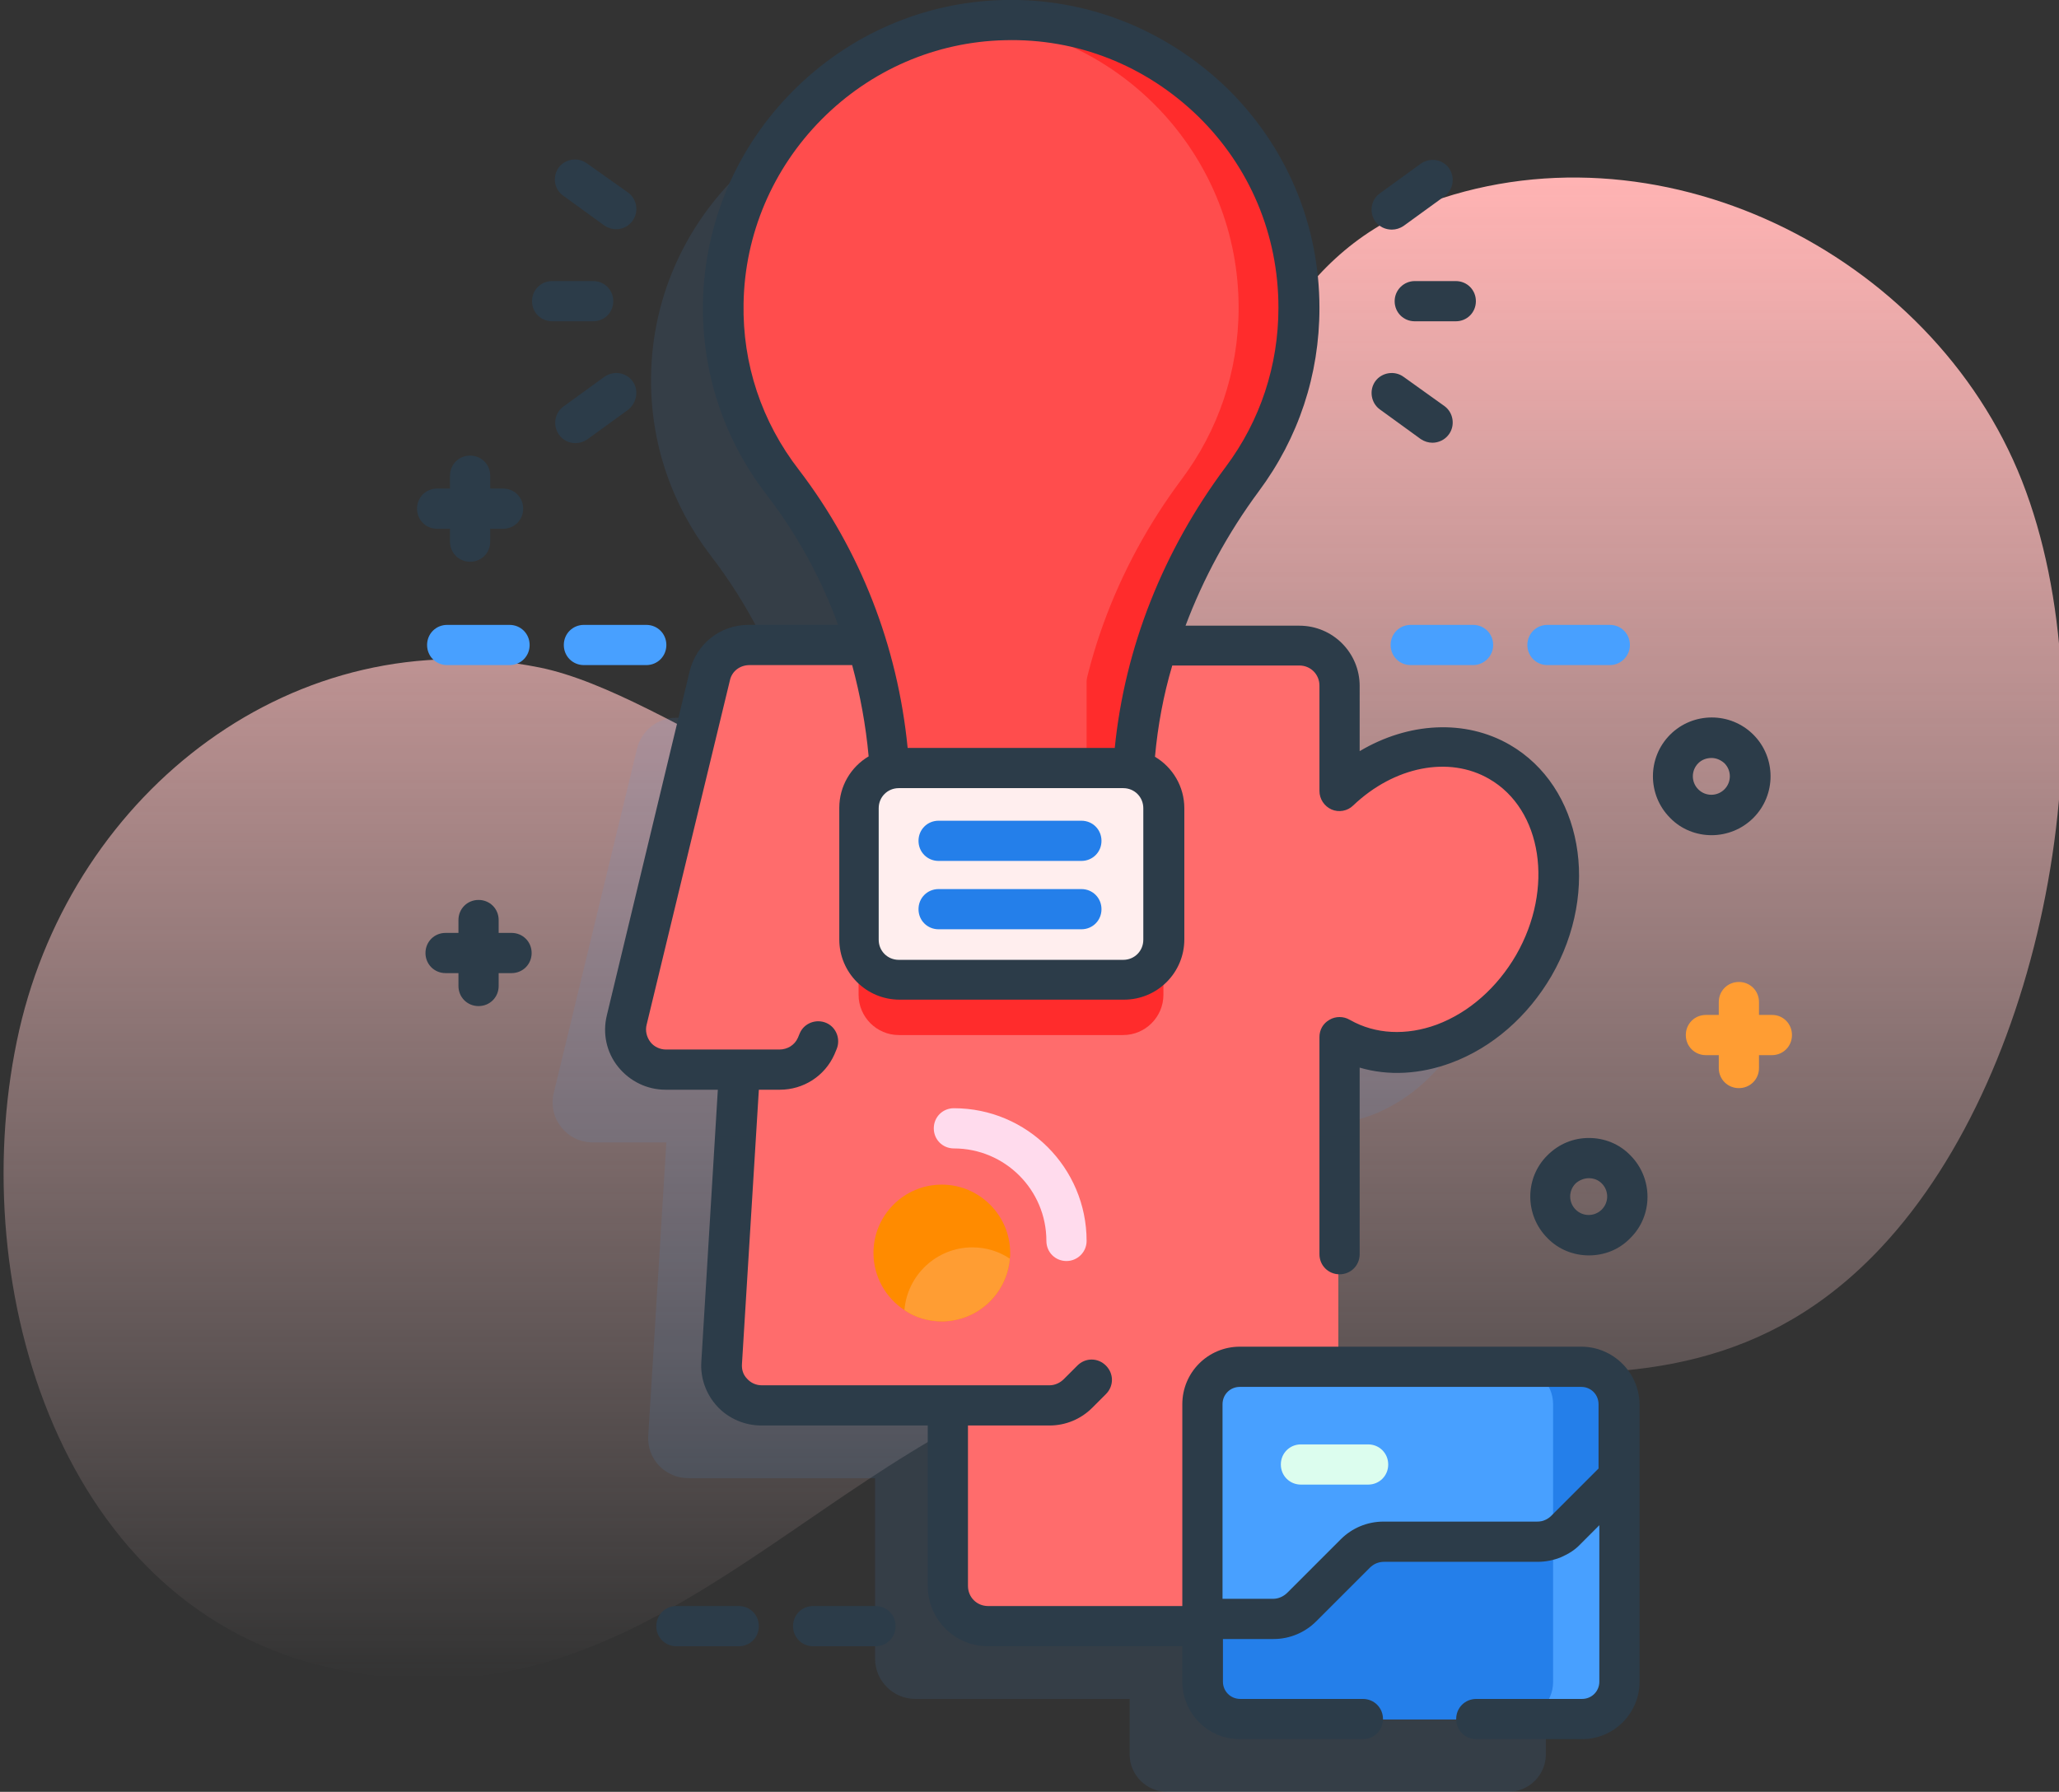
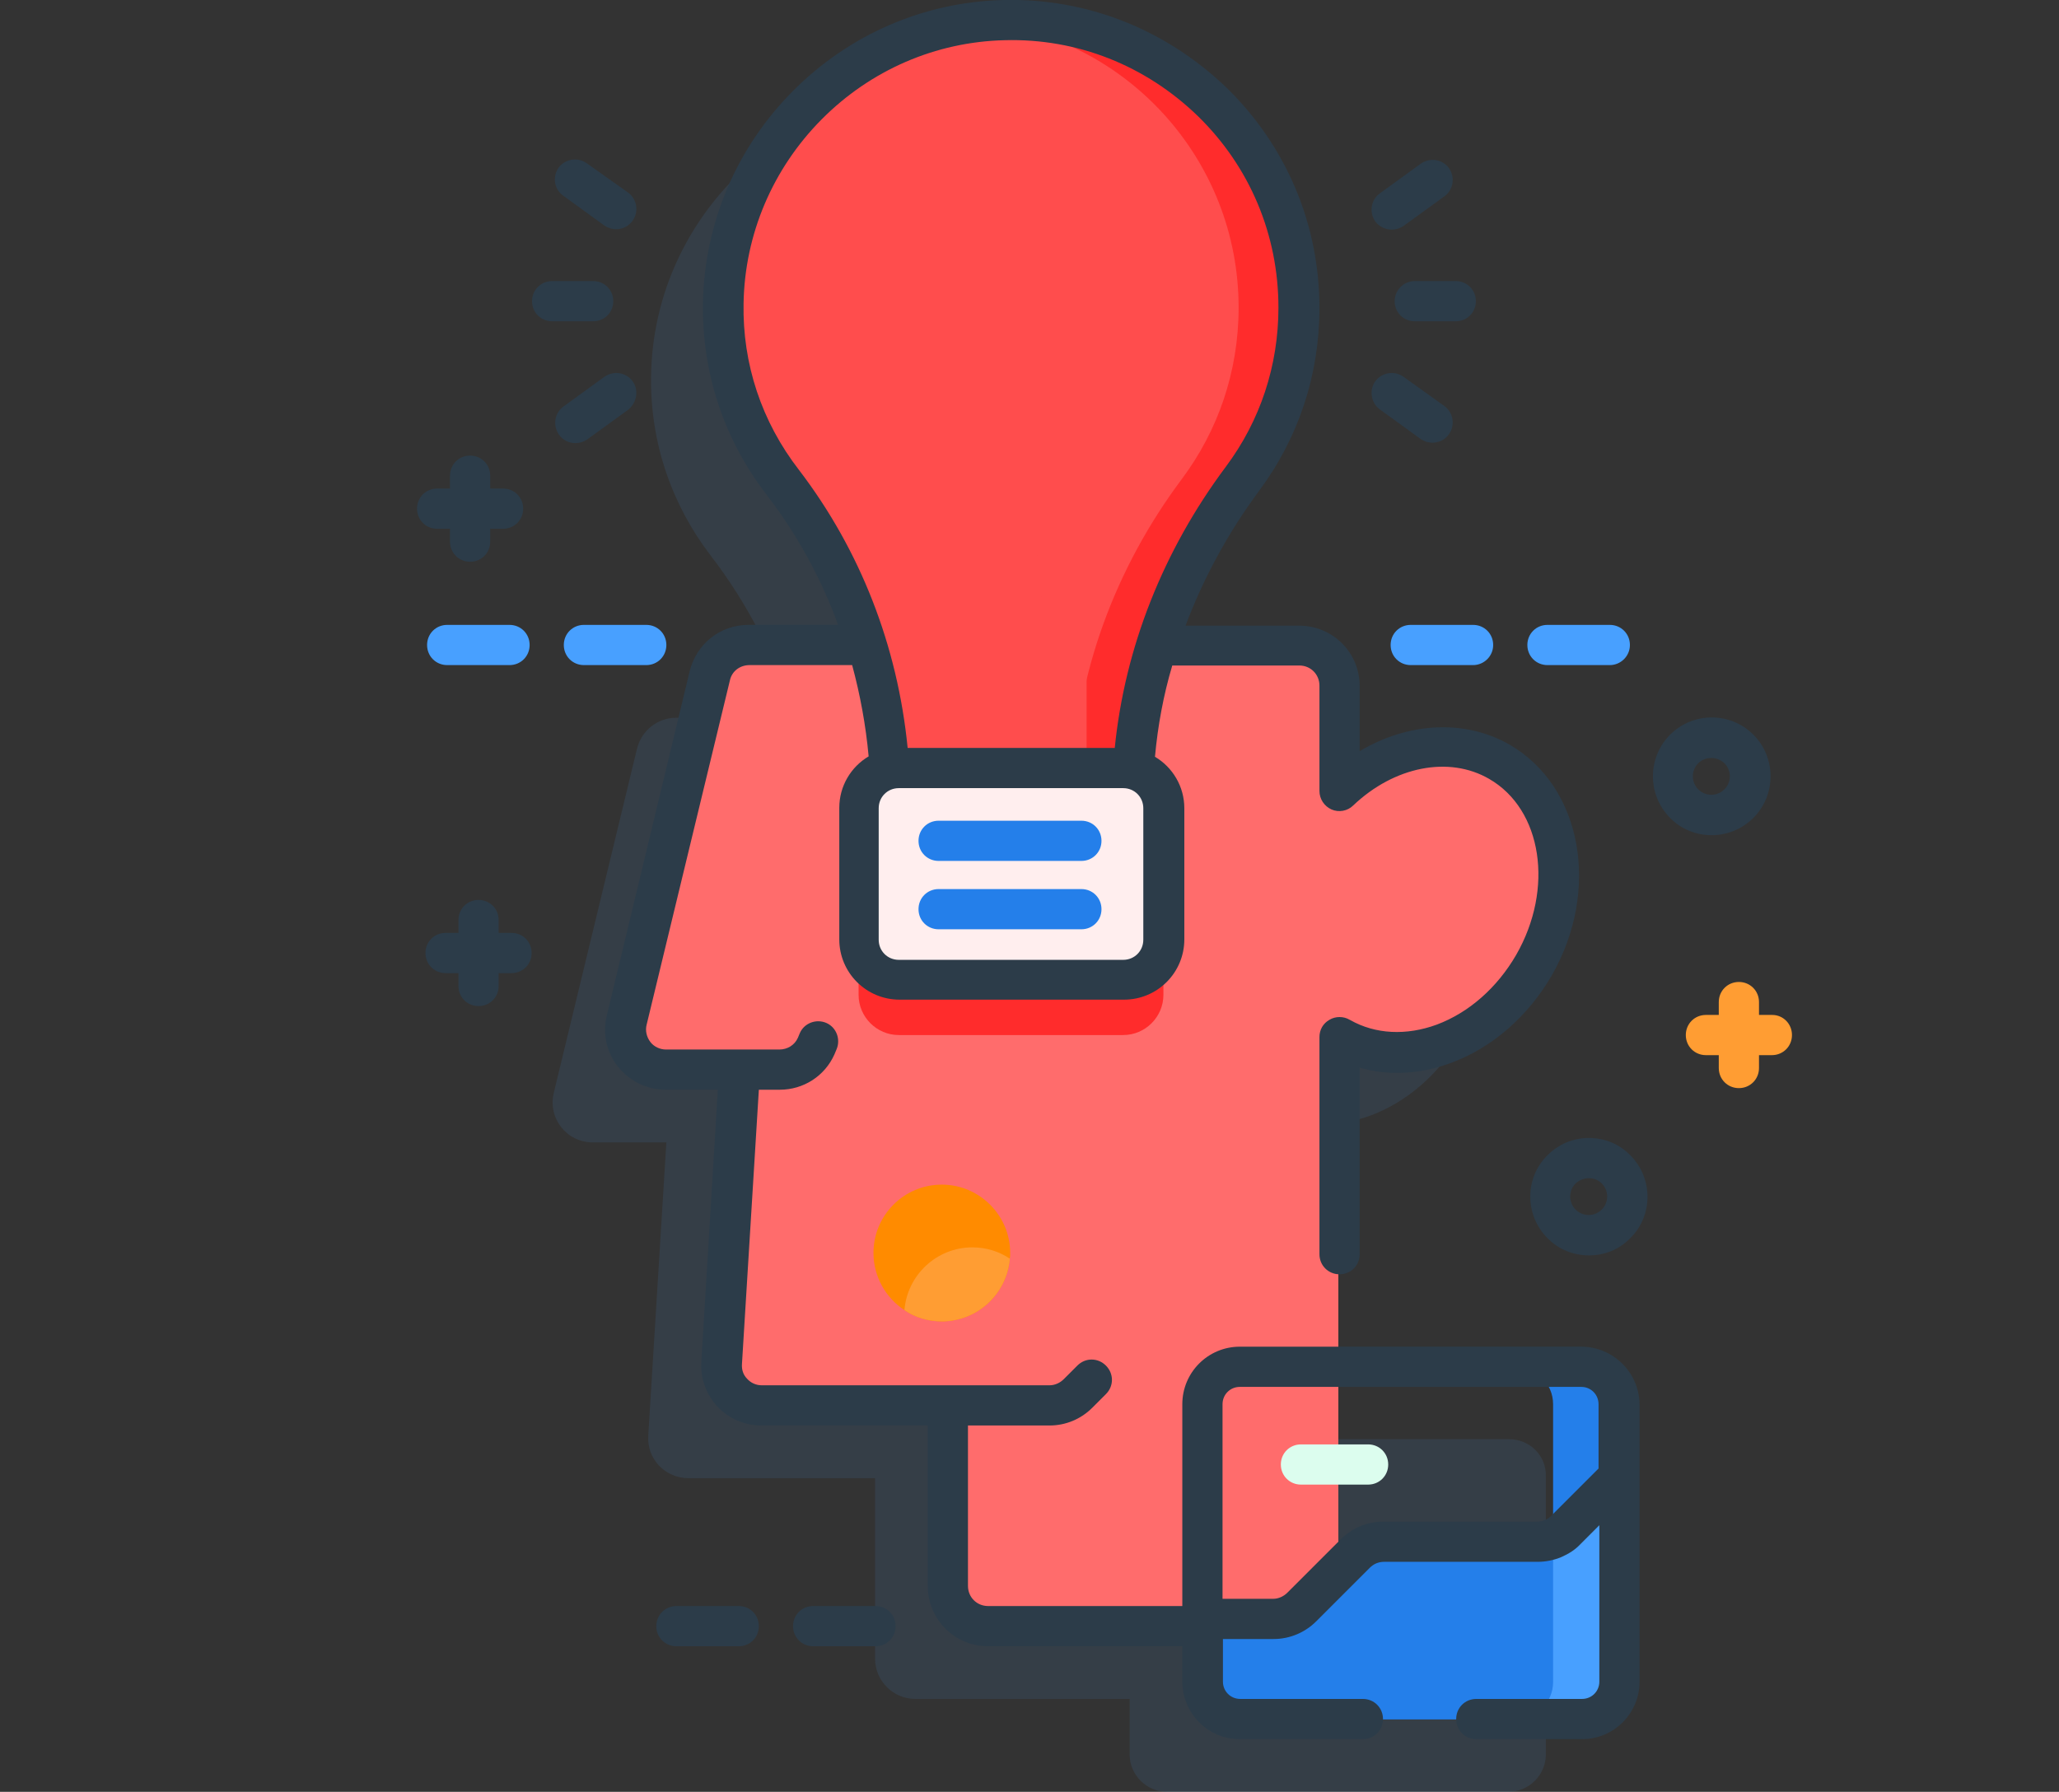
<svg xmlns="http://www.w3.org/2000/svg" version="1.1" id="Layer_1" x="0px" y="0px" viewBox="0 0 512 445.6" style="enable-background:new 0 0 512 445.6;" xml:space="preserve">
  <rect x="0" y="0" width="512" height="445.6" fill="#333333" stroke="none" />
  <style type="text/css">
	.st0{fill:url(#SVGID_1_);}
	.st1{opacity:0.1;fill:#48A0FF;enable-background:new    ;}
	.st2{fill:#FF6C6C;}
	.st3{fill:#FF2C2C;}
	.st4{fill:#48A0FF;}
	.st5{fill:#DCFDEE;}
	.st6{fill:#247FEA;}
	.st7{fill:#FF8B00;}
	.st8{fill:#FF9D33;}
	.st9{fill:#FF4D4D;}
	.st10{fill:#FFEEEE;}
	.st11{fill:#2C3C49;}
	.st12{fill:#FFDBED;}
</style>
  <g>
    <linearGradient id="SVGID_1_" gradientUnits="userSpaceOnUse" x1="256.86" y1="30.414" x2="256.86" y2="403.84" gradientTransform="matrix(1 0 0 -1 0 448)">
      <stop offset="0" style="stop-color:#FFD9D9;stop-opacity:0" />
      <stop offset="0.998" style="stop-color:#FFB3B3" />
    </linearGradient>
-     <path class="st0" d="M502.8,119.6c-22.4-56.9-91.2-91-149.6-68.4c-66.6,25.8-44.5,131.7-105,153.1c-32.7,11.6-81-31.6-114-38.3   C73.4,153.8,18.4,196.7,4.8,256.1c-13.8,60.6,8.4,141.6,75,158.1c79.4,19.6,120.7-51.7,187.2-72.2c68.3-21,144.3,28.6,200.8-31.8   C509.6,265.6,524.9,175.9,502.8,119.6L502.8,119.6z" />
    <path class="st1" d="M375.2,357.9h-60.4v-82.1c0.1,0,0.1,0.1,0.2,0.1c15.6,9,37.2,1,48.1-17.9s7.1-41.6-8.5-50.6   c-12.3-7.1-28.2-3.7-39.8,7.3v-26.2c0-5.5-4.5-10-10-10h-35.3c4.7-14.8,11.9-28.7,21.2-41.3c8.9-11.9,14.1-26.6,14.1-42.6   c0-40.1-32.9-72.4-73.2-71.5c-38.1,0.9-69.1,32.1-69.7,70.3c-0.3,16.8,5.3,32.3,14.7,44.6c9.4,12.2,16.4,25.9,20.8,40.5h-29.3   c-4.6,0-8.6,3.2-9.7,7.7l-20.7,85.6c-1.5,6.3,3.2,12.3,9.7,12.3h18.3l-4.5,72.9c-0.4,5.8,4.2,10.6,10,10.6h46.4v44.9   c0,5.5,4.5,10,10,10h53.3v13.8c0,5.1,4.2,9.3,9.3,9.3h84.9c5.1,0,9.3-4.2,9.3-9.3v-69C384.6,362,380.4,357.9,375.2,357.9   L375.2,357.9z" />
    <path class="st2" d="M372.6,189.3c-12.3-7.1-28.2-3.7-39.8,7.3v-26.2c0-5.5-4.5-10-10-10H186.2c-4.6,0-8.6,3.2-9.7,7.7l-20.7,85.6   c-1.5,6.3,3.2,12.3,9.7,12.3h18.3l-4.5,72.9c-0.4,5.8,4.2,10.6,10,10.6h46.4v44.9c0,5.5,4.5,10,10,10h77.1c5.5,0,10-4.5,10-10   V257.8c0.1,0,0.1,0.1,0.2,0.1c15.6,9,37.2,1,48.1-17.9C392,221,388.2,198.4,372.6,189.3L372.6,189.3z" />
    <path class="st3" d="M213.5,227.4v20c0,5.5,4.5,10,10,10h55.8c5.5,0,10-4.5,10-10v-20H213.5z" />
-     <path class="st4" d="M402.6,349.2v69c0,5.1-4.2,9.3-9.3,9.3h-84.9c-5.1,0-9.3-4.2-9.3-9.3v-69c0-5.1,4.2-9.3,9.3-9.3h84.9   C398.4,339.9,402.6,344,402.6,349.2z" />
    <path class="st5" d="M340.2,369.2h-16.7c-2.8,0-5-2.2-5-5s2.2-5,5-5h16.7c2.8,0,5,2.2,5,5S343,369.2,340.2,369.2z" />
    <path class="st6" d="M402.6,349.2v69c0,5.1-4.2,9.3-9.3,9.3h-16.4c5.1,0,9.3-4.2,9.3-9.3v-69c0-5.1-4.2-9.3-9.3-9.3h16.4   C398.4,339.9,402.6,344,402.6,349.2z" />
    <path class="st6" d="M402.6,367.3v51c0,5.1-4.2,9.3-9.3,9.3h-84.9c-5.1,0-9.3-4.2-9.3-9.3v-15.6h17.6c2.6,0,5.2-1,7.1-2.9   l13.3-13.3c1.9-1.9,4.4-2.9,7.1-2.9h38.2c1.4,0,2.7-0.3,3.9-0.8c1.2-0.5,2.2-1.2,3.1-2.1L402.6,367.3z" />
    <path class="st4" d="M402.6,367.3v51c0,5.1-4.2,9.3-9.3,9.3h-16.4c5.1,0,9.3-4.2,9.3-9.3v-35.6c1.2-0.5,2.2-1.2,3.1-2.1   L402.6,367.3z" />
    <path class="st7" d="M251.2,311.6c0,0.5,0,1-0.1,1.4c-0.7,8.7-8,15.6-16.9,15.6c-3.5,0-6.7-1-9.3-2.8c-4.6-3-7.7-8.3-7.7-14.2   c0-9.4,7.6-17,17-17C243.5,294.6,251.2,302.2,251.2,311.6z" />
    <path class="st8" d="M251.1,313c-0.7,8.7-8,15.6-16.9,15.6c-3.5,0-6.7-1-9.3-2.8c0.7-8.7,8-15.6,16.9-15.6   C245.2,310.2,248.4,311.2,251.1,313L251.1,313z" />
    <path class="st9" d="M249.6,5c-38.1,0.9-69.1,32.1-69.7,70.3c-0.3,16.8,5.3,32.3,14.7,44.6c16.6,21.7,25.7,48.1,26.6,75.3h60.3   c0.9-27.6,10.7-54,27.3-76.2c8.9-11.9,14.1-26.6,14.1-42.6C322.8,36.4,289.9,4.1,249.6,5L249.6,5z" />
    <path class="st3" d="M322.8,76.5c0,16-5.2,30.7-14.1,42.6c-16.5,22.2-26.3,48.6-27.3,76.2h-14.8c0.9-27.6,10.7-54,27.3-76.2   c8.9-11.9,14.1-26.6,14.1-42.6c0-37-28.1-67.4-64.1-71.1c1.9-0.2,3.7-0.3,5.6-0.4C289.9,4.1,322.8,36.4,322.8,76.5z" />
    <path class="st10" d="M279.3,243.7h-55.8c-5.5,0-10-4.5-10-10V201c0-5.5,4.5-10,10-10h55.8c5.5,0,10,4.5,10,10v32.7   C289.3,239.2,284.8,243.7,279.3,243.7z" />
    <path class="st11" d="M395.1,312.2c-3.7,0-7.5-1.4-10.3-4.3c-5.7-5.7-5.7-15,0-20.6c2.8-2.8,6.4-4.3,10.3-4.3s7.6,1.5,10.3,4.3   c5.7,5.7,5.7,15,0,20.6l0,0C402.6,310.8,398.9,312.2,395.1,312.2z M401.9,304.4L401.9,304.4L401.9,304.4z M395.1,293   c-1.2,0-2.4,0.5-3.3,1.3c-1.8,1.8-1.8,4.7,0,6.5s4.7,1.8,6.5,0s1.8-4.7,0-6.5C397.5,293.5,396.4,293,395.1,293z" />
    <path class="st11" d="M425.6,207.7c-3.7,0-7.5-1.4-10.3-4.3c-5.7-5.7-5.7-15,0-20.7s15-5.7,20.7,0s5.7,15,0,20.7l0,0   C433.1,206.3,429.3,207.7,425.6,207.7z M432.4,199.9L432.4,199.9L432.4,199.9z M425.6,188.5c-1.2,0-2.4,0.4-3.3,1.3   c-1.8,1.8-1.8,4.7,0,6.5s4.7,1.8,6.5,0s1.8-4.7,0-6.5C427.9,189,426.8,188.5,425.6,188.5z" />
    <path class="st11" d="M127.2,232H124v-3.2c0-2.8-2.2-5-5-5s-5,2.2-5,5v3.2h-3.2c-2.8,0-5,2.2-5,5s2.2,5,5,5h3.2v3.2   c0,2.8,2.2,5,5,5s5-2.2,5-5V242h3.2c2.8,0,5-2.2,5-5S130,232,127.2,232z" />
    <path class="st8" d="M440.7,252.4h-3.3v-3.2c0-2.8-2.2-5-5-5s-5,2.2-5,5v3.2h-3.2c-2.8,0-5,2.2-5,5c0,2.8,2.2,5,5,5h3.2v3.2   c0,2.8,2.2,5,5,5s5-2.2,5-5v-3.2h3.2c2.8,0,5-2.2,5-5C445.6,254.6,443.4,252.4,440.7,252.4L440.7,252.4z" />
    <path class="st11" d="M125.1,121.5h-3.2v-3.2c0-2.8-2.2-5-5-5s-5,2.2-5,5v3.2h-3.2c-2.8,0-5,2.2-5,5c0,2.8,2.2,5,5,5h3.2v3.2   c0,2.8,2.2,5,5,5s5-2.2,5-5v-3.2h3.2c2.8,0,5-2.2,5-5C130.1,123.7,127.9,121.5,125.1,121.5z" />
    <path class="st4" d="M366.3,165.4h-15.5c-2.8,0-5-2.2-5-5s2.2-5,5-5h15.5c2.8,0,5,2.2,5,5S369,165.4,366.3,165.4z" />
    <path class="st4" d="M400.3,165.4h-15.5c-2.8,0-5-2.2-5-5s2.2-5,5-5h15.5c2.8,0,5,2.2,5,5S403,165.4,400.3,165.4z" />
    <path class="st4" d="M126.7,165.4h-15.5c-2.8,0-5-2.2-5-5s2.2-5,5-5h15.5c2.8,0,5,2.2,5,5S129.5,165.4,126.7,165.4z" />
    <path class="st4" d="M160.7,165.4h-15.5c-2.8,0-5-2.2-5-5s2.2-5,5-5h15.5c2.8,0,5,2.2,5,5S163.5,165.4,160.7,165.4z" />
    <path class="st11" d="M183.7,409.4h-15.5c-2.8,0-5-2.2-5-5s2.2-5,5-5h15.5c2.8,0,5,2.2,5,5S186.5,409.4,183.7,409.4z" />
    <path class="st11" d="M217.7,409.4h-15.5c-2.8,0-5-2.2-5-5s2.2-5,5-5h15.5c2.8,0,5,2.2,5,5S220.5,409.4,217.7,409.4z" />
-     <path class="st12" d="M265.2,313.6c-2.8,0-5-2.2-5-5c0-12.7-10.3-23-23-23c-2.8,0-5-2.2-5-5s2.2-5,5-5c18.2,0,33,14.8,33,33   C270.2,311.4,267.9,313.6,265.2,313.6z" />
    <path class="st9" d="M265.2,122.8c-2.8,0-5,2.2-5,5v9.2c-2.7,1.6-5.7,2.4-8.8,2.4s-6.1-0.8-8.8-2.4v-9.2c0-2.8-2.2-5-5-5   s-5,2.2-5,5V191c0,2.8,2.2,5,5,5s5-2.2,5-5v-17.3c2.8,1,5.8,1.5,8.8,1.5s6-0.5,8.8-1.5V191c0,2.8,2.2,5,5,5s5-2.2,5-5v-63.3   C270.2,125,267.9,122.8,265.2,122.8L265.2,122.8z M260.2,162.8c-2.7,1.6-5.7,2.4-8.8,2.4s-6.1-0.8-8.8-2.4V148   c2.8,1,5.8,1.5,8.8,1.5s6-0.5,8.8-1.5V162.8z" />
    <g>
      <path class="st11" d="M393.2,334.9h-84.9c-7.9,0-14.3,6.4-14.3,14.3v50.2h-48.3c-2.8,0-5-2.2-5-5v-39.9H261c4,0,7.8-1.6,10.6-4.4    l3.4-3.4c2-2,2-5.1,0-7.1s-5.1-2-7.1,0l-3.4,3.4c-0.9,0.9-2.2,1.5-3.5,1.5h-71.6c-1.4,0-2.7-0.6-3.6-1.6c-1-1-1.4-2.3-1.3-3.7    l4.2-68.2h5.2c5.9,0,11.2-3.4,13.6-8.8l0.5-1.2c1.1-2.5,0-5.5-2.5-6.6s-5.5,0-6.6,2.5l-0.5,1.2c-0.8,1.8-2.6,2.9-4.6,2.9h-28.2    c-1.5,0-3-0.7-3.9-1.9s-1.3-2.8-0.9-4.3l20.7-85.6c0.5-2.3,2.5-3.8,4.9-3.8h25.5c2,7.4,3.4,15,4.1,22.7c-4.4,2.6-7.3,7.4-7.3,12.8    v32.7c0,8.3,6.7,15,15,15h55.8c8.3,0,15-6.7,15-15V201c0-5.4-2.9-10.2-7.3-12.8c0.7-7.7,2.1-15.3,4.3-22.7h31.6c2.8,0,5,2.2,5,5    v26.2c0,2,1.2,3.8,3,4.6s4,0.4,5.4-1c10.2-9.7,23.8-12.4,33.8-6.6c13.2,7.6,16.2,27.3,6.7,43.8c-4.7,8.1-11.7,14.3-19.7,17.3    c-7.6,2.8-15.3,2.4-21.5-1.1l-0.2-0.1c-1.5-0.9-3.5-0.9-5,0c-1.6,0.9-2.5,2.5-2.5,4.3v54c0,2.8,2.2,5,5,5s5-2.2,5-5v-46.4    c7.1,2.1,15,1.7,22.8-1.2c10.2-3.8,19-11.5,24.9-21.6c12.3-21.3,7.6-47.1-10.4-57.5c-11.1-6.4-25.2-5.6-37.3,1.6v-16.2    c0-8.3-6.7-15-15-15h-28.3c4.4-11.7,10.5-23,18.2-33.4c9.9-13.3,15.1-29,15.1-45.6c0-20.8-8.2-40.2-23-54.7    C289.9,7.3,270.3-0.5,249.5,0c-19.7,0.5-38.3,8.5-52.4,22.7c-14,14.1-21.9,32.8-22.3,52.5c-0.3,17.5,5.2,34,15.8,47.8    c7.6,9.9,13.6,20.8,17.8,32.4h-22.3c-7,0-12.9,4.7-14.6,11.5l-20.6,85.6c-1.1,4.5-0.1,9.2,2.8,12.8c2.9,3.6,7.2,5.7,11.8,5.7h13    l-4.1,67.6c-0.3,4.1,1.2,8.2,4,11.2s6.8,4.7,10.9,4.7h41.4v39.9c0,8.3,6.7,15,15,15H294v8.8c0,7.9,6.4,14.3,14.3,14.3h30.6    c2.8,0,5-2.2,5-5s-2.2-5-5-5h-30.5c-2.4,0-4.3-1.9-4.3-4.3v-10.6h12.6c4,0,7.8-1.6,10.6-4.4l13.3-13.3c1-1,2.2-1.5,3.6-1.5h38.2    c2,0,4-0.4,5.9-1.2c1.8-0.8,3.4-1.8,4.7-3.2l4.7-4.7v38.9c0,2.4-1.9,4.3-4.3,4.3h-26.3c-2.8,0-5,2.2-5,5s2.2,5,5,5h26.3    c7.9,0,14.3-6.4,14.3-14.3v-69C407.6,341.3,401.1,334.9,393.2,334.9L393.2,334.9z M284.3,233.7c0,2.8-2.2,5-5,5h-55.8    c-2.8,0-5-2.2-5-5V201c0-2.8,2.2-5,5-5h55.8c2.8,0,5,2.2,5,5V233.7z M184.9,75.4c0.3-17.1,7.2-33.4,19.4-45.7s28.4-19.3,45.5-19.7    c18.1-0.5,35.1,6.3,48.1,18.9c12.9,12.6,20,29.5,20,47.6c0,14.4-4.5,28.1-13.1,39.6c-15.6,20.9-25.1,45-27.6,69.9h-51.5    c-2.5-25.4-11.8-49.2-27-69.1C189.4,104.9,184.6,90.5,184.9,75.4L184.9,75.4z M385.7,377c-0.4,0.4-1,0.8-1.5,1    c-0.6,0.3-1.3,0.4-2,0.4H344c-4,0-7.8,1.6-10.6,4.4l-13.3,13.3c-0.9,0.9-2.2,1.5-3.5,1.5H304v-48.4c0-2.4,1.9-4.3,4.3-4.3h84.9    c2.4,0,4.3,1.9,4.3,4.3v16L385.7,377z" />
      <path class="st11" d="M346.8,74.9c0,2.8,2.2,5,5,5H362c2.8,0,5-2.2,5-5s-2.2-5-5-5h-10.2C349.1,69.9,346.8,72.1,346.8,74.9z" />
      <path class="st11" d="M346.1,57.1c1,0,2-0.3,2.9-0.9l10.2-7.4c2.2-1.6,2.7-4.7,1.1-7c-1.6-2.2-4.7-2.7-7-1.1l-10.2,7.4    c-2.2,1.6-2.7,4.7-1.1,7C343,56.4,344.5,57.1,346.1,57.1z" />
      <path class="st11" d="M349,93.7c-2.2-1.6-5.4-1.1-7,1.1s-1.1,5.4,1.1,7l10.2,7.4c0.9,0.6,1.9,0.9,2.9,0.9c1.5,0,3.1-0.7,4.1-2.1    c1.6-2.2,1.1-5.4-1.1-7L349,93.7z" />
      <path class="st11" d="M152.5,74.9c0-2.8-2.2-5-5-5h-10.2c-2.8,0-5,2.2-5,5s2.2,5,5,5h10.2C150.3,79.9,152.5,77.7,152.5,74.9z" />
      <path class="st11" d="M140.1,48.7l10.2,7.4c0.9,0.6,1.9,0.9,2.9,0.9c1.6,0,3.1-0.7,4.1-2.1c1.6-2.2,1.1-5.4-1.1-7l-10.3-7.3    c-2.2-1.6-5.4-1.1-7,1.1C137.3,44,137.8,47.1,140.1,48.7z" />
      <path class="st11" d="M157.3,94.8c-1.6-2.2-4.7-2.7-7-1.1l-10.2,7.4c-2.2,1.6-2.7,4.7-1.1,7c1,1.4,2.5,2.1,4.1,2.1    c1,0,2-0.3,2.9-0.9l10.2-7.4C158.4,100.1,158.9,97,157.3,94.8L157.3,94.8z" />
    </g>
    <path class="st6" d="M268.9,214.1h-35.5c-2.8,0-5-2.2-5-5s2.2-5,5-5h35.5c2.8,0,5,2.2,5,5S271.7,214.1,268.9,214.1z" />
    <path class="st6" d="M268.9,231.1h-35.5c-2.8,0-5-2.2-5-5s2.2-5,5-5h35.5c2.8,0,5,2.2,5,5S271.7,231.1,268.9,231.1z" />
  </g>
</svg>